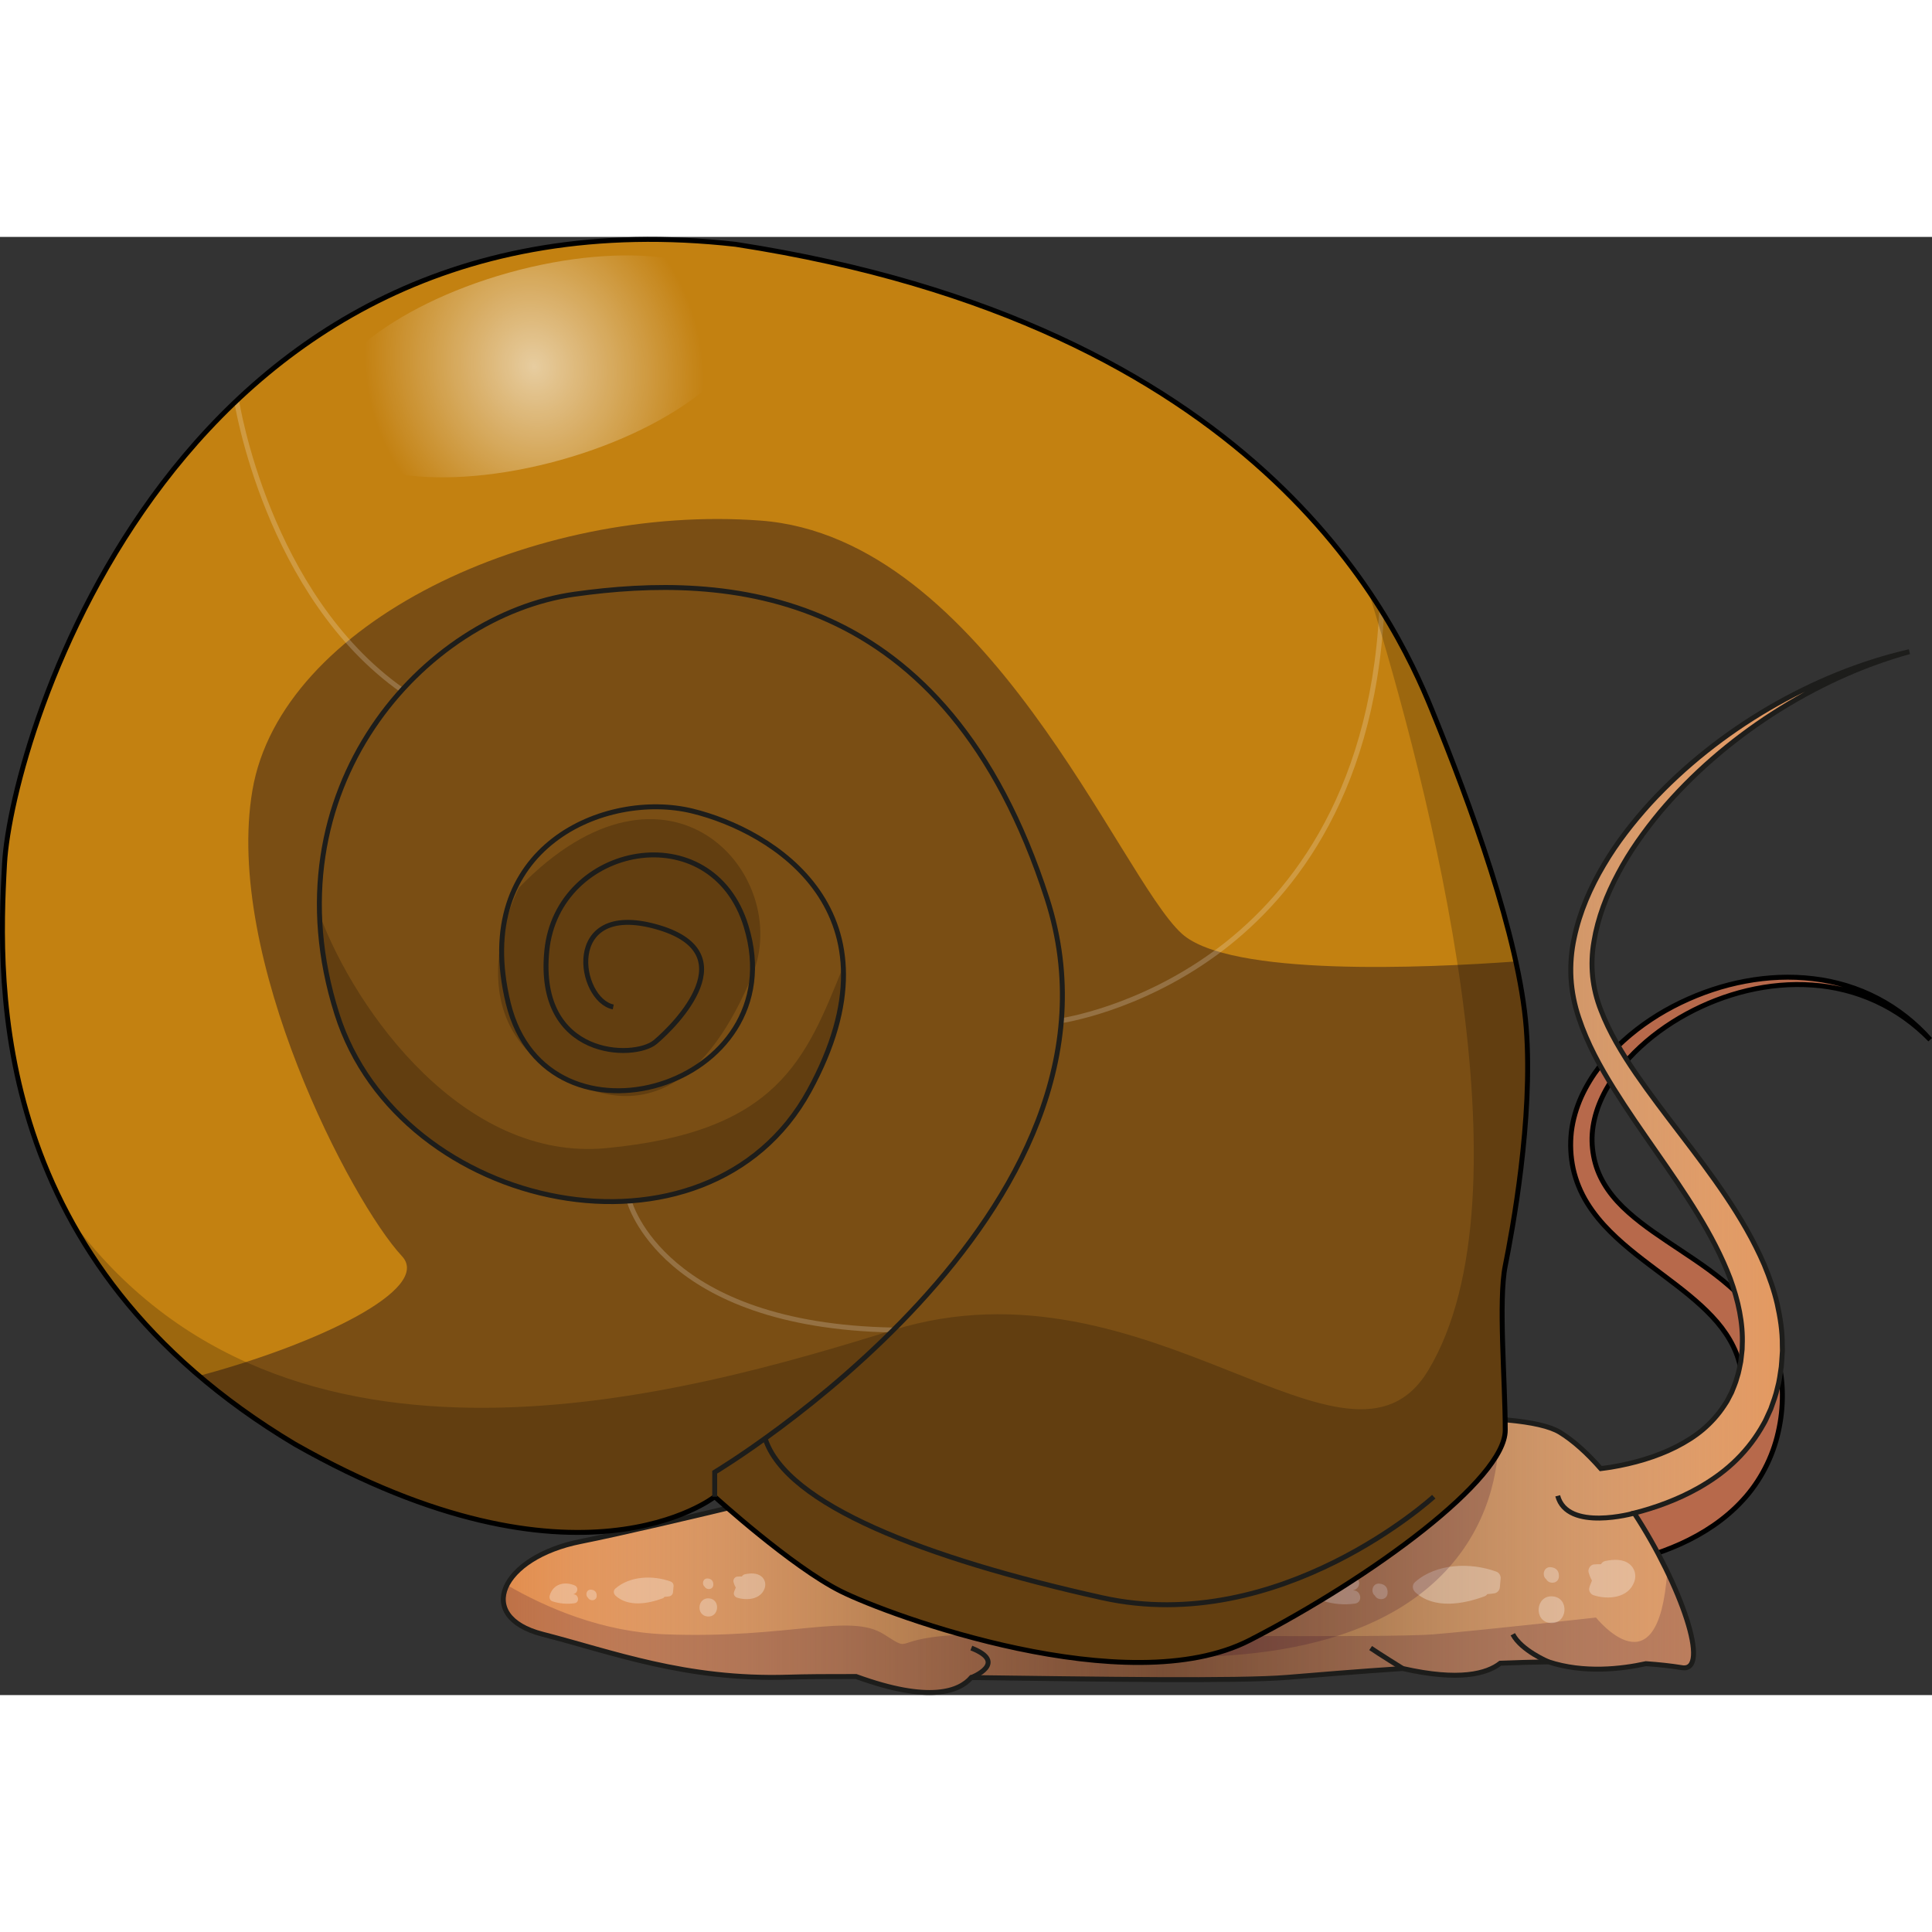
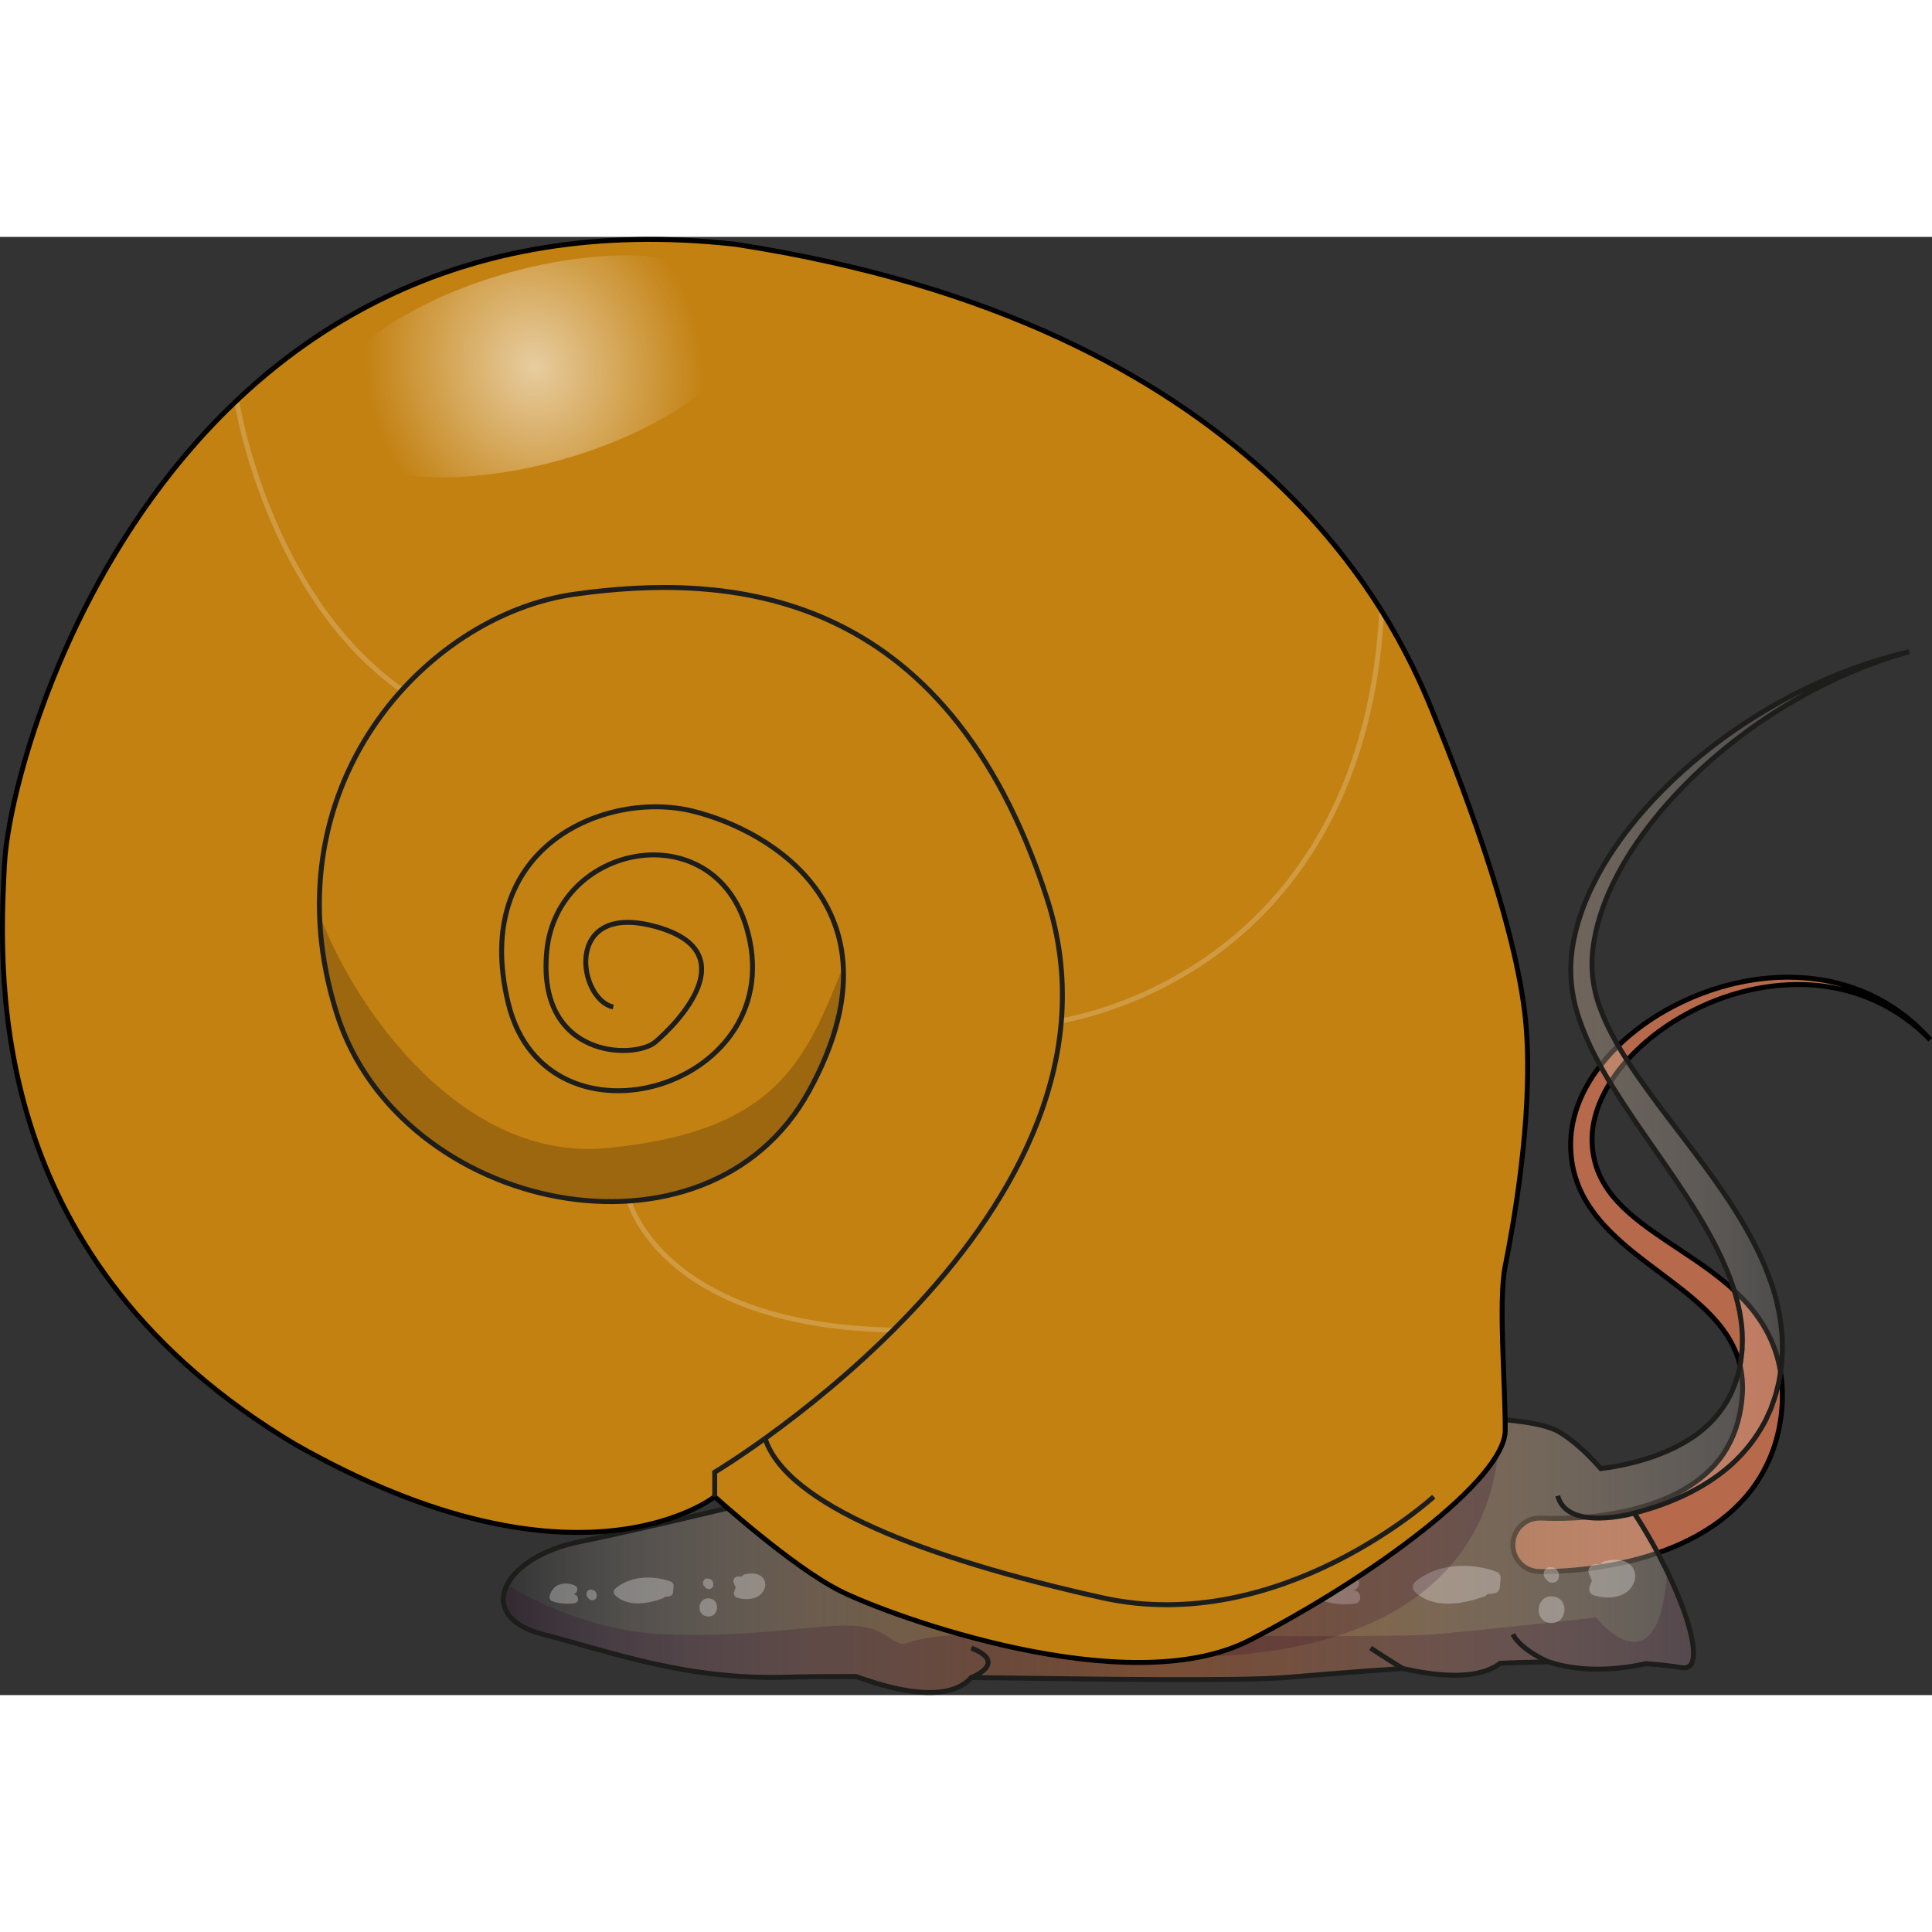
<svg xmlns="http://www.w3.org/2000/svg" version="1.1" id="Layer_1" width="800px" height="800px" viewBox="0 0 391.1 295.18" enable-background="new 0 0 391.1 295.18" xml:space="preserve">
  <rect x="0" y="0" width="391.1" height="295.18" fill="#333333" stroke="none" />
  <g>
    <g>
      <path fill="#B7694B" stroke="#000000" stroke-miterlimit="10" d="M312.07,259.34c0.35,0.03,0.94,0.05,1.42,0.06l1.55,0.02    c1.04,0,2.09-0.03,3.14-0.08c2.1-0.1,4.2-0.29,6.27-0.58c4.14-0.58,8.2-1.55,11.93-3.04c3.73-1.49,7.14-3.52,9.81-6.17    c2.68-2.64,4.58-5.93,5.59-9.64c0.51-1.84,0.83-3.83,0.93-5.76c0.11-1.93-0.04-3.82-0.45-5.63c-0.82-3.64-2.85-6.99-5.68-9.98    c-2.82-3.01-6.3-5.67-9.89-8.37c-3.59-2.71-7.36-5.44-10.77-8.85c-1.7-1.7-3.29-3.6-4.61-5.73c-1.32-2.13-2.31-4.51-2.85-6.98    c-0.53-2.48-0.64-4.98-0.36-7.47c0.3-2.48,1.02-4.87,2.01-7.08c2.02-4.43,5.06-8.19,8.53-11.33c3.48-3.15,7.4-5.72,11.57-7.73    c4.17-2.01,8.58-3.49,13.11-4.33c4.52-0.85,9.17-1.06,13.73-0.51c4.56,0.53,9.01,1.88,13.04,3.99c4.04,2.1,7.65,4.98,10.64,8.35    c-3.15-3.23-6.86-5.9-10.93-7.77c-4.06-1.88-8.45-2.98-12.88-3.28c-8.88-0.64-17.8,1.66-25.52,5.86    c-3.86,2.11-7.44,4.71-10.52,7.78c-3.07,3.06-5.63,6.62-7.17,10.5c-0.76,1.94-1.25,3.95-1.39,5.97c-0.14,2,0.09,4.06,0.62,5.97    c1.06,3.85,3.55,7.13,6.7,9.92c3.14,2.81,6.85,5.21,10.61,7.72c3.77,2.51,7.67,5.12,11.25,8.5c1.78,1.69,3.47,3.6,4.89,5.76    c1.43,2.15,2.58,4.58,3.32,7.12c0.74,2.54,1.09,5.19,1.1,7.77c0.02,2.59-0.26,5.1-0.84,7.64c-1.12,5.05-3.65,9.99-7.24,13.84    c-3.58,3.89-7.99,6.73-12.54,8.79c-4.57,2.06-9.31,3.4-14.07,4.28c-2.38,0.44-4.77,0.77-7.18,0.99c-1.2,0.11-2.41,0.19-3.62,0.25    l-1.83,0.06c-0.64,0.01-1.19,0.02-1.96,0l-0.02,0c-2.99-0.08-5.34-2.57-5.26-5.56c0.08-2.99,2.57-5.34,5.56-5.26    C311.88,259.33,311.99,259.34,312.07,259.34z" />
      <g>
-         <path fill="#E28D4D" d="M359.76,215.97c-0.63-2.74-1.57-5.35-2.61-7.88c-2.16-5.01-4.88-9.61-7.8-13.95     c-5.85-8.69-12.5-16.49-18.17-24.74c-2.82-4.12-5.39-8.38-7.1-12.86c-0.88-2.23-1.44-4.54-1.68-6.84     c-0.22-2.31-0.15-4.72,0.27-7.09c0.78-4.76,2.57-9.42,4.91-13.79c2.32-4.4,5.26-8.5,8.46-12.37c6.48-7.7,14.24-14.39,22.77-19.9     c8.53-5.49,17.86-9.86,27.71-12.59c-9.96,2.3-19.54,6.26-28.42,11.44c-8.87,5.2-17.06,11.64-24.09,19.27     c-3.48,3.85-6.71,7.96-9.37,12.49c-2.67,4.51-4.84,9.42-5.96,14.71c-0.58,2.64-0.81,5.38-0.66,8.16     c0.16,2.78,0.72,5.52,1.59,8.08c1.71,5.16,4.29,9.82,7.04,14.25c5.52,8.85,11.82,16.92,17.01,25.44c2.6,4.24,4.89,8.6,6.59,13.06     c1.63,4.46,2.64,9.04,2.44,13.49l-0.02,0.83l-0.09,0.83c-0.07,0.55-0.11,1.1-0.19,1.65c-0.24,1.08-0.39,2.18-0.75,3.2     c-0.26,1.06-0.72,2.03-1.1,3.03l-0.73,1.41c-0.22,0.48-0.56,0.9-0.83,1.35c-1.16,1.76-2.58,3.34-4.22,4.74     c-1.64,1.39-3.52,2.56-5.51,3.57c-4,2.01-8.51,3.32-13.17,4.09c-0.67,0.11-1.35,0.19-2.03,0.28c-2.71-3.09-5.52-5.65-8.29-7.35     c-16.06-9.81-138.21,7.98-138.21,7.98s-43.98,10.94-60.03,14.13c-16.06,3.19-21.64,15.19-7.68,18.77s28.89,9.33,49.7,8.69     c3.5-0.11,8.24-0.14,13.76-0.13c14.91,5.44,20.91,2.99,23.32,0.21c25.26,0.32,53.99,0.79,64-0.04     c5.31-0.44,13.74-1.15,23.33-1.79c11.51,2.62,17.08,1.03,19.76-1.07c3.28-0.13,6.55-0.23,9.75-0.28     c7.16,2.37,14.87,1.44,19.73,0.37c2.69,0.19,5.15,0.46,7.29,0.81c5.94,0.98-0.14-16.72-9.66-31.29     c4.41-1.13,8.78-2.73,12.91-5.04c2.5-1.41,4.92-3.07,7.09-5.09c2.17-2.01,4.09-4.35,5.63-6.93c0.36-0.66,0.78-1.28,1.08-1.97     l0.93-2.04c0.5-1.4,1.03-2.79,1.34-4.23c0.41-1.42,0.56-2.86,0.79-4.3c0.07-0.72,0.11-1.44,0.16-2.17l0.07-1.08l-0.02-1.08     C360.83,221.54,360.37,218.71,359.76,215.97z" />
        <linearGradient id="SVGID_1_" gradientUnits="userSpaceOnUse" x1="101.892" y1="189.318" x2="386.522" y2="189.318">
          <stop offset="0" style="stop-color:#FFFFFF;stop-opacity:0" />
          <stop offset="0.016" style="stop-color:#F7F4F1;stop-opacity:0.034" />
          <stop offset="0.076" style="stop-color:#DBCDC0;stop-opacity:0.163" />
          <stop offset="0.138" style="stop-color:#C2AC97;stop-opacity:0.294" />
          <stop offset="0.201" style="stop-color:#AF9175;stop-opacity:0.428" />
          <stop offset="0.264" style="stop-color:#9F7D5B;stop-opacity:0.563" />
          <stop offset="0.329" style="stop-color:#956E48;stop-opacity:0.702" />
          <stop offset="0.396" style="stop-color:#8E653D;stop-opacity:0.845" />
          <stop offset="0.469" style="stop-color:#8C6239" />
          <stop offset="0.523" style="stop-color:#906740;stop-opacity:0.895" />
          <stop offset="0.601" style="stop-color:#9B7653;stop-opacity:0.744" />
          <stop offset="0.693" style="stop-color:#AD8F72;stop-opacity:0.566" />
          <stop offset="0.796" style="stop-color:#C6B19D;stop-opacity:0.367" />
          <stop offset="0.906" style="stop-color:#E6DCD3;stop-opacity:0.153" />
          <stop offset="0.985" style="stop-color:#FFFFFF;stop-opacity:0" />
        </linearGradient>
        <path fill="url(#SVGID_1_)" d="M359.76,215.97c-0.63-2.74-1.57-5.35-2.61-7.88c-2.16-5.01-4.88-9.61-7.8-13.95     c-5.85-8.69-12.5-16.49-18.17-24.74c-2.82-4.12-5.39-8.38-7.1-12.86c-0.88-2.23-1.44-4.54-1.68-6.84     c-0.22-2.31-0.15-4.72,0.27-7.09c0.78-4.76,2.57-9.42,4.91-13.79c2.32-4.4,5.26-8.5,8.46-12.37c6.48-7.7,14.24-14.39,22.77-19.9     c8.53-5.49,17.86-9.86,27.71-12.59c-9.96,2.3-19.54,6.26-28.42,11.44c-8.87,5.2-17.06,11.64-24.09,19.27     c-3.48,3.85-6.71,7.96-9.37,12.49c-2.67,4.51-4.84,9.42-5.96,14.71c-0.58,2.64-0.81,5.38-0.66,8.16     c0.16,2.78,0.72,5.52,1.59,8.08c1.71,5.16,4.29,9.82,7.04,14.25c5.52,8.85,11.82,16.92,17.01,25.44c2.6,4.24,4.89,8.6,6.59,13.06     c1.63,4.46,2.64,9.04,2.44,13.49l-0.02,0.83l-0.09,0.83c-0.07,0.55-0.11,1.1-0.19,1.65c-0.24,1.08-0.39,2.18-0.75,3.2     c-0.26,1.06-0.72,2.03-1.1,3.03l-0.73,1.41c-0.22,0.48-0.56,0.9-0.83,1.35c-1.16,1.76-2.58,3.34-4.22,4.74     c-1.64,1.39-3.52,2.56-5.51,3.57c-4,2.01-8.51,3.32-13.17,4.09c-0.67,0.11-1.35,0.19-2.03,0.28c-2.71-3.09-5.52-5.65-8.29-7.35     c-16.06-9.81-138.21,7.98-138.21,7.98s-43.98,10.94-60.03,14.13c-16.06,3.19-21.64,15.19-7.68,18.77s28.89,9.33,49.7,8.69     c3.5-0.11,8.24-0.14,13.76-0.13c14.91,5.44,20.91,2.99,23.32,0.21c25.26,0.32,53.99,0.79,64-0.04     c5.31-0.44,13.74-1.15,23.33-1.79c11.51,2.62,17.08,1.03,19.76-1.07c3.28-0.13,6.55-0.23,9.75-0.28     c7.16,2.37,14.87,1.44,19.73,0.37c2.69,0.19,5.15,0.46,7.29,0.81c5.94,0.98-0.14-16.72-9.66-31.29     c4.41-1.13,8.78-2.73,12.91-5.04c2.5-1.41,4.92-3.07,7.09-5.09c2.17-2.01,4.09-4.35,5.63-6.93c0.36-0.66,0.78-1.28,1.08-1.97     l0.93-2.04c0.5-1.4,1.03-2.79,1.34-4.23c0.41-1.42,0.56-2.86,0.79-4.3c0.07-0.72,0.11-1.44,0.16-2.17l0.07-1.08l-0.02-1.08     C360.83,221.54,360.37,218.71,359.76,215.97z" />
        <path opacity="0.2" fill="#2D002A" d="M260.63,291.61c5.31-0.44,13.74-1.15,23.33-1.79c11.51,2.62,17.08,1.03,19.76-1.07     c3.28-0.13,6.55-0.23,9.75-0.28c7.16,2.37,14.87,1.44,19.73,0.37c2.69,0.19,5.15,0.46,7.29,0.81c4.37,0.72,2.23-8.67-2.99-19.48     l0,0c-1.76,25.2-14.42,9.31-14.42,9.31s-23.3,2.61-32.86,3.4c-9.56,0.79-68.68,0.08-90.18,0c-21.5-0.08-14.15,4.43-21.1,0     c-6.96-4.43-19.13,0.95-44.27,0c-12.71-0.48-23.98-5.31-32.02-9.96c-2.01,3.98-0.04,8.1,7.2,9.96     c13.96,3.58,28.89,9.33,49.7,8.69c3.5-0.11,8.24-0.14,13.76-0.13c14.91,5.44,20.91,2.99,23.32,0.21     C221.89,291.96,250.62,292.43,260.63,291.61z" />
        <path fill="none" stroke="#1D1D1B" stroke-miterlimit="10" d="M359.76,215.97c-0.63-2.74-1.57-5.35-2.61-7.88     c-2.16-5.01-4.88-9.61-7.8-13.95c-5.85-8.69-12.5-16.49-18.17-24.74c-2.82-4.12-5.39-8.38-7.1-12.86     c-0.88-2.23-1.44-4.54-1.68-6.84c-0.22-2.31-0.15-4.72,0.27-7.09c0.78-4.76,2.57-9.42,4.91-13.79c2.32-4.4,5.26-8.5,8.46-12.37     c6.48-7.7,14.24-14.39,22.77-19.9c8.53-5.49,17.86-9.86,27.71-12.59c-9.96,2.3-19.54,6.26-28.42,11.44     c-8.87,5.2-17.06,11.64-24.09,19.27c-3.48,3.85-6.71,7.96-9.37,12.49c-2.67,4.51-4.84,9.42-5.96,14.71     c-0.58,2.64-0.81,5.38-0.66,8.16c0.16,2.78,0.72,5.52,1.59,8.08c1.71,5.16,4.29,9.82,7.04,14.25     c5.52,8.85,11.82,16.92,17.01,25.44c2.6,4.24,4.89,8.6,6.59,13.06c1.63,4.46,2.64,9.04,2.44,13.49l-0.02,0.83l-0.09,0.83     c-0.07,0.55-0.11,1.1-0.19,1.65c-0.24,1.08-0.39,2.18-0.75,3.2c-0.26,1.06-0.72,2.03-1.1,3.03l-0.73,1.41     c-0.22,0.48-0.56,0.9-0.83,1.35c-1.16,1.76-2.58,3.34-4.22,4.74c-1.64,1.39-3.52,2.56-5.51,3.57c-4,2.01-8.51,3.32-13.17,4.09     c-0.67,0.11-1.35,0.19-2.03,0.28c-2.71-3.09-5.52-5.65-8.29-7.35c-16.06-9.81-138.21,7.98-138.21,7.98s-43.98,10.94-60.03,14.13     c-16.06,3.19-21.64,15.19-7.68,18.77s28.89,9.33,49.7,8.69c3.5-0.11,8.24-0.14,13.76-0.13c14.91,5.44,20.91,2.99,23.32,0.21     c25.26,0.32,53.99,0.79,64-0.04c5.31-0.44,13.74-1.15,23.33-1.79c11.51,2.62,17.08,1.03,19.76-1.07     c3.28-0.13,6.55-0.23,9.75-0.28c7.16,2.37,14.87,1.44,19.73,0.37c2.69,0.19,5.15,0.46,7.29,0.81c5.94,0.98-0.14-16.72-9.66-31.29     c4.41-1.13,8.78-2.73,12.91-5.04c2.5-1.41,4.92-3.07,7.09-5.09c2.17-2.01,4.09-4.35,5.63-6.93c0.36-0.66,0.78-1.28,1.08-1.97     l0.93-2.04c0.5-1.4,1.03-2.79,1.34-4.23c0.41-1.42,0.56-2.86,0.79-4.3c0.07-0.72,0.11-1.44,0.16-2.17l0.07-1.08l-0.02-1.08     C360.83,221.54,360.37,218.71,359.76,215.97z" />
        <g>
          <path opacity="0.3" fill="#FFFFFF" d="M314.32,275.2c-3.48-0.3-3.94,5.09-0.47,5.39C317.33,280.89,317.8,275.5,314.32,275.2z" />
          <path opacity="0.3" fill="#FFFFFF" d="M329.89,268.68c-1.35-1.1-3.3-0.98-4.9-0.65c-0.42,0.09-0.72,0.34-0.91,0.66      c-0.47-0.01-0.94,0-1.42,0.04c-0.69,0.06-1.26,0.91-1.08,1.58c0.17,0.61,0.39,1.17,0.68,1.67c-0.15,0.52-0.46,1.02-0.56,1.6      c-0.09,0.57,0.34,1.21,0.88,1.38c2.92,0.96,7.12,0.62,8.28-2.8C331.29,270.91,330.92,269.52,329.89,268.68z" />
          <path opacity="0.3" fill="#FFFFFF" d="M313.93,269.29c-1.46-0.13-1.85,1.74-0.92,2.44c0.53,1.04,2.44,0.97,2.56-0.49      C315.66,270.11,315.06,269.39,313.93,269.29z" />
          <path opacity="0.3" fill="#FFFFFF" d="M273.9,274c0.05-0.02,0.11-0.05,0.16-0.07c1.25-0.37,1.54-2.06,0.23-2.6      c-3.05-1.24-6.38-0.37-7.36,3.02c-0.2,0.68,0.06,1.5,0.8,1.74c2.12,0.68,4.35,0.88,6.55,0.57      C275.97,276.43,275.54,273.89,273.9,274z" />
-           <path opacity="0.3" fill="#FFFFFF" d="M279.25,272.62c-1.46-0.13-1.85,1.74-0.92,2.44c0.53,1.04,2.44,0.97,2.56-0.49      C280.99,273.44,280.38,272.72,279.25,272.62z" />
          <path opacity="0.3" fill="#FFFFFF" d="M302.9,270.19c-5.21-1.9-12.1-1.7-16.43,2.09c-0.71,0.62-0.56,1.56,0.09,2.14      c3.8,3.39,9.61,2.38,13.97,0.76c0.25-0.09,0.42-0.26,0.55-0.44c0.48-0.03,0.96-0.08,1.44-0.16c0.59-0.09,1.05-0.63,1.1-1.21      l0.16-1.8C303.83,270.98,303.46,270.39,302.9,270.19z" />
        </g>
        <g>
          <path opacity="0.3" fill="#FFFFFF" d="M143.54,275.6c-2.37-0.2-2.68,3.46-0.32,3.67C145.59,279.48,145.9,275.81,143.54,275.6z" />
          <path opacity="0.3" fill="#FFFFFF" d="M154.13,271.16c-0.92-0.75-2.24-0.66-3.33-0.44c-0.28,0.06-0.49,0.23-0.62,0.45      c-0.32-0.01-0.64,0-0.96,0.03c-0.47,0.04-0.86,0.62-0.74,1.07c0.11,0.42,0.26,0.8,0.46,1.14c-0.1,0.35-0.32,0.69-0.38,1.09      c-0.06,0.39,0.23,0.82,0.6,0.94c1.99,0.65,4.85,0.42,5.64-1.91C155.09,272.68,154.84,271.73,154.13,271.16z" />
          <path opacity="0.3" fill="#FFFFFF" d="M143.27,271.58c-0.99-0.09-1.26,1.18-0.62,1.66c0.36,0.71,1.66,0.66,1.74-0.33      C144.45,272.13,144.04,271.64,143.27,271.58z" />
          <path opacity="0.3" fill="#FFFFFF" d="M116.03,274.78c0.04-0.02,0.07-0.04,0.11-0.05c0.85-0.25,1.05-1.4,0.15-1.77      c-2.08-0.85-4.34-0.25-5.01,2.06c-0.13,0.46,0.04,1.02,0.54,1.18c1.44,0.47,2.96,0.6,4.46,0.39      C117.43,276.44,117.14,274.71,116.03,274.78z" />
          <path opacity="0.3" fill="#FFFFFF" d="M119.67,273.84c-0.99-0.09-1.26,1.18-0.62,1.66c0.36,0.71,1.66,0.66,1.74-0.33      C120.85,274.4,120.43,273.91,119.67,273.84z" />
          <path opacity="0.3" fill="#FFFFFF" d="M135.76,272.19c-3.55-1.29-8.23-1.16-11.19,1.43c-0.48,0.42-0.38,1.06,0.06,1.46      c2.59,2.31,6.54,1.62,9.51,0.52c0.17-0.06,0.29-0.17,0.37-0.3c0.33-0.02,0.65-0.06,0.98-0.11c0.4-0.06,0.72-0.43,0.75-0.83      l0.11-1.22C136.4,272.73,136.15,272.33,135.76,272.19z" />
        </g>
        <path opacity="0.2" fill="#2D002A" d="M167.3,257.57c0,0,29.01,34.8,84.91,29.3s51.05-46.39,51.05-46.39L167.3,257.57z" />
      </g>
      <path fill="none" stroke="#1D1D1B" stroke-miterlimit="10" d="M330.82,258.35c0,0-13.56,3.83-15.49-3.51" />
      <path fill="none" stroke="#1D1D1B" stroke-miterlimit="10" d="M313.47,288.46c0,0-5.5-2.29-7.23-5.59" />
      <path fill="none" stroke="#1D1D1B" stroke-miterlimit="10" d="M283.96,289.81c0,0-4.95-3.08-6.5-4.15" />
      <path fill="none" stroke="#1D1D1B" stroke-miterlimit="10" d="M196.63,291.64c0,0,7.65-2.98,0-5.98" />
    </g>
    <path fill="#C38111" d="M144.68,255.02c0,0,15.58,14.16,25.49,19.12s58.07,22.66,82.85,9.91c24.78-12.75,51.69-32.57,51.69-42.49   c0-9.91-1.42-26.2,0-33.28c1.42-7.08,5.67-29.74,4.25-48.15c-1.42-18.41-11.33-45.32-19.12-64.44S254.44,17.79,148.93,1.5   C35.62-11.24,2.34,101.35,0.92,126.84s-2.83,80.73,58.78,117.55C117.06,276.97,144.68,255.02,144.68,255.02z" />
-     <path fill="#7A4E14" d="M40.3,230.56c5.65,4.82,12.07,9.46,19.4,13.84c57.36,32.57,84.98,10.62,84.98,10.62   s15.58,14.16,25.49,19.12s58.07,22.66,82.85,9.91c24.78-12.75,51.69-32.57,51.69-42.49s-1.42-26.2,0-33.28   c1.42-7.08,5.67-29.74,4.25-48.15c-0.32-4.12-1.08-8.67-2.12-13.46c-18.22,1.33-57.98,3.13-67.62-5.64   c-12.62-11.47-39.53-80.22-85.3-83.61c-45.77-3.39-97.03,20.65-102.82,54.59c-5.79,33.94,20.05,83.34,30.27,94.32   C87.56,212.97,64.27,224.16,40.3,230.56z" />
    <g opacity="0.2">
      <g>
        <path fill="#FFFFFF" d="M180.83,221.78c-47.13-0.85-53.88-26.25-53.94-26.5l0.97-0.24c0.06,0.25,6.68,24.91,52.99,25.74     L180.83,221.78z" />
      </g>
      <g>
        <path fill="#FFFFFF" d="M214.92,159.15l-0.14-0.99c0.15-0.02,15.36-2.26,30.82-13.5c14.25-10.37,31.65-30.75,33.6-68.96l1,0.05     c-1.97,38.63-19.6,59.25-34.05,69.75C230.49,156.87,215.08,159.13,214.92,159.15z" />
      </g>
      <g>
        <path fill="#FFFFFF" d="M81.08,92.15C53.64,72.76,47.46,33.63,47.4,33.23l0.99-0.15c0.06,0.39,6.18,39.11,33.27,58.25     L81.08,92.15z" />
      </g>
    </g>
    <radialGradient id="SVGID_2_" cx="190.693" cy="-230.411" r="39.92" gradientTransform="matrix(0.821 -0.229 0.259 0.926 11.232 283.286)" gradientUnits="userSpaceOnUse">
      <stop offset="0" style="stop-color:#FFFFFF" />
      <stop offset="1" style="stop-color:#FFFFFF;stop-opacity:0" />
    </radialGradient>
    <path opacity="0.6" fill="url(#SVGID_2_)" d="M151.42,14.14c2.92,10.46-14.05,24.34-37.91,31.01c-23.86,6.66-45.57,3.59-48.49-6.88   c-2.92-10.46,14.05-24.34,37.91-31.01C126.79,0.6,148.49,3.68,151.42,14.14z" />
-     <path opacity="0.2" d="M14.12,198.6c8.74,16.16,22.88,32.23,45.58,45.8c57.36,32.57,84.98,10.62,84.98,10.62   s15.58,14.16,25.49,19.12s58.07,22.66,82.85,9.91c24.78-12.75,51.69-32.57,51.69-42.49c0-9.91-1.42-26.2,0-33.28   c1.42-7.08,5.67-29.74,4.25-48.15c-1.42-18.41-11.33-45.32-19.12-64.44c-2.22-5.46-6.07-14.16-12.89-24.18   c12.46,40.17,33.68,122.22,12.18,157.92c-16.07,26.68-56.56-24.18-108.3-8.15C139.65,234.04,57.64,258.07,14.12,198.6z" />
    <path fill="none" stroke="#000000" stroke-miterlimit="10" d="M144.68,255.02c0,0,15.58,14.16,25.49,19.12s58.07,22.66,82.85,9.91   c24.78-12.75,51.69-32.57,51.69-42.49c0-9.91-1.42-26.2,0-33.28c1.42-7.08,5.67-29.74,4.25-48.15   c-1.42-18.41-11.33-45.32-19.12-64.44S254.44,17.79,148.93,1.5C35.62-11.24,2.34,101.35,0.92,126.84s-2.83,80.73,58.78,117.55   C117.06,276.97,144.68,255.02,144.68,255.02z" />
    <path fill="none" stroke="#1D1D1B" stroke-miterlimit="10" d="M68.2,157.29" />
    <g>
      <path opacity="0.2" d="M163.8,172.87c5.36-9.8,7.28-18.14,6.9-25.19c-7.61,18.89-13.22,33.47-47.98,36.78    c-28.75,2.74-50.64-27.49-58.04-47.31c0.19,6.42,1.3,13.16,3.51,20.14C80.94,197.61,143.18,210.54,163.8,172.87z" />
    </g>
-     <path opacity="0.2" d="M105.09,131.7c0,0-12.73,23.97,5.79,36.49c19.87,13.43,32.98,1.6,41.4-18.69   C160.7,129.21,135.47,100.38,105.09,131.7z" />
    <path fill="none" stroke="#1D1D1B" stroke-miterlimit="10" d="M290.24,255.02c0,0-31.11,28.46-67.14,20.45   c-36.04-8.01-63.93-18.87-68.22-32.24" />
    <path fill="none" stroke="#1D1D1B" stroke-miterlimit="10" d="M144.68,255.02v-4.96c0,0,87.81-52.4,67.27-116.13   s-65.15-65.86-95.6-61.61C85.9,76.56,53.8,111.75,68.2,157.29c12.75,40.32,74.98,53.25,95.6,15.58   c19.83-36.22-7.41-52.69-23.66-56.65c-17.42-4.25-45.03,7.08-37.24,38.95s58.06,16.97,48.15-15.58   c-6.94-22.82-38.25-16.8-40.36,4.95c-2.12,21.75,17.7,22.02,21.95,18.45c4.25-3.57,18.81-18.29,0-23.4s-15.58,14.87-8.5,16.29" />
  </g>
</svg>